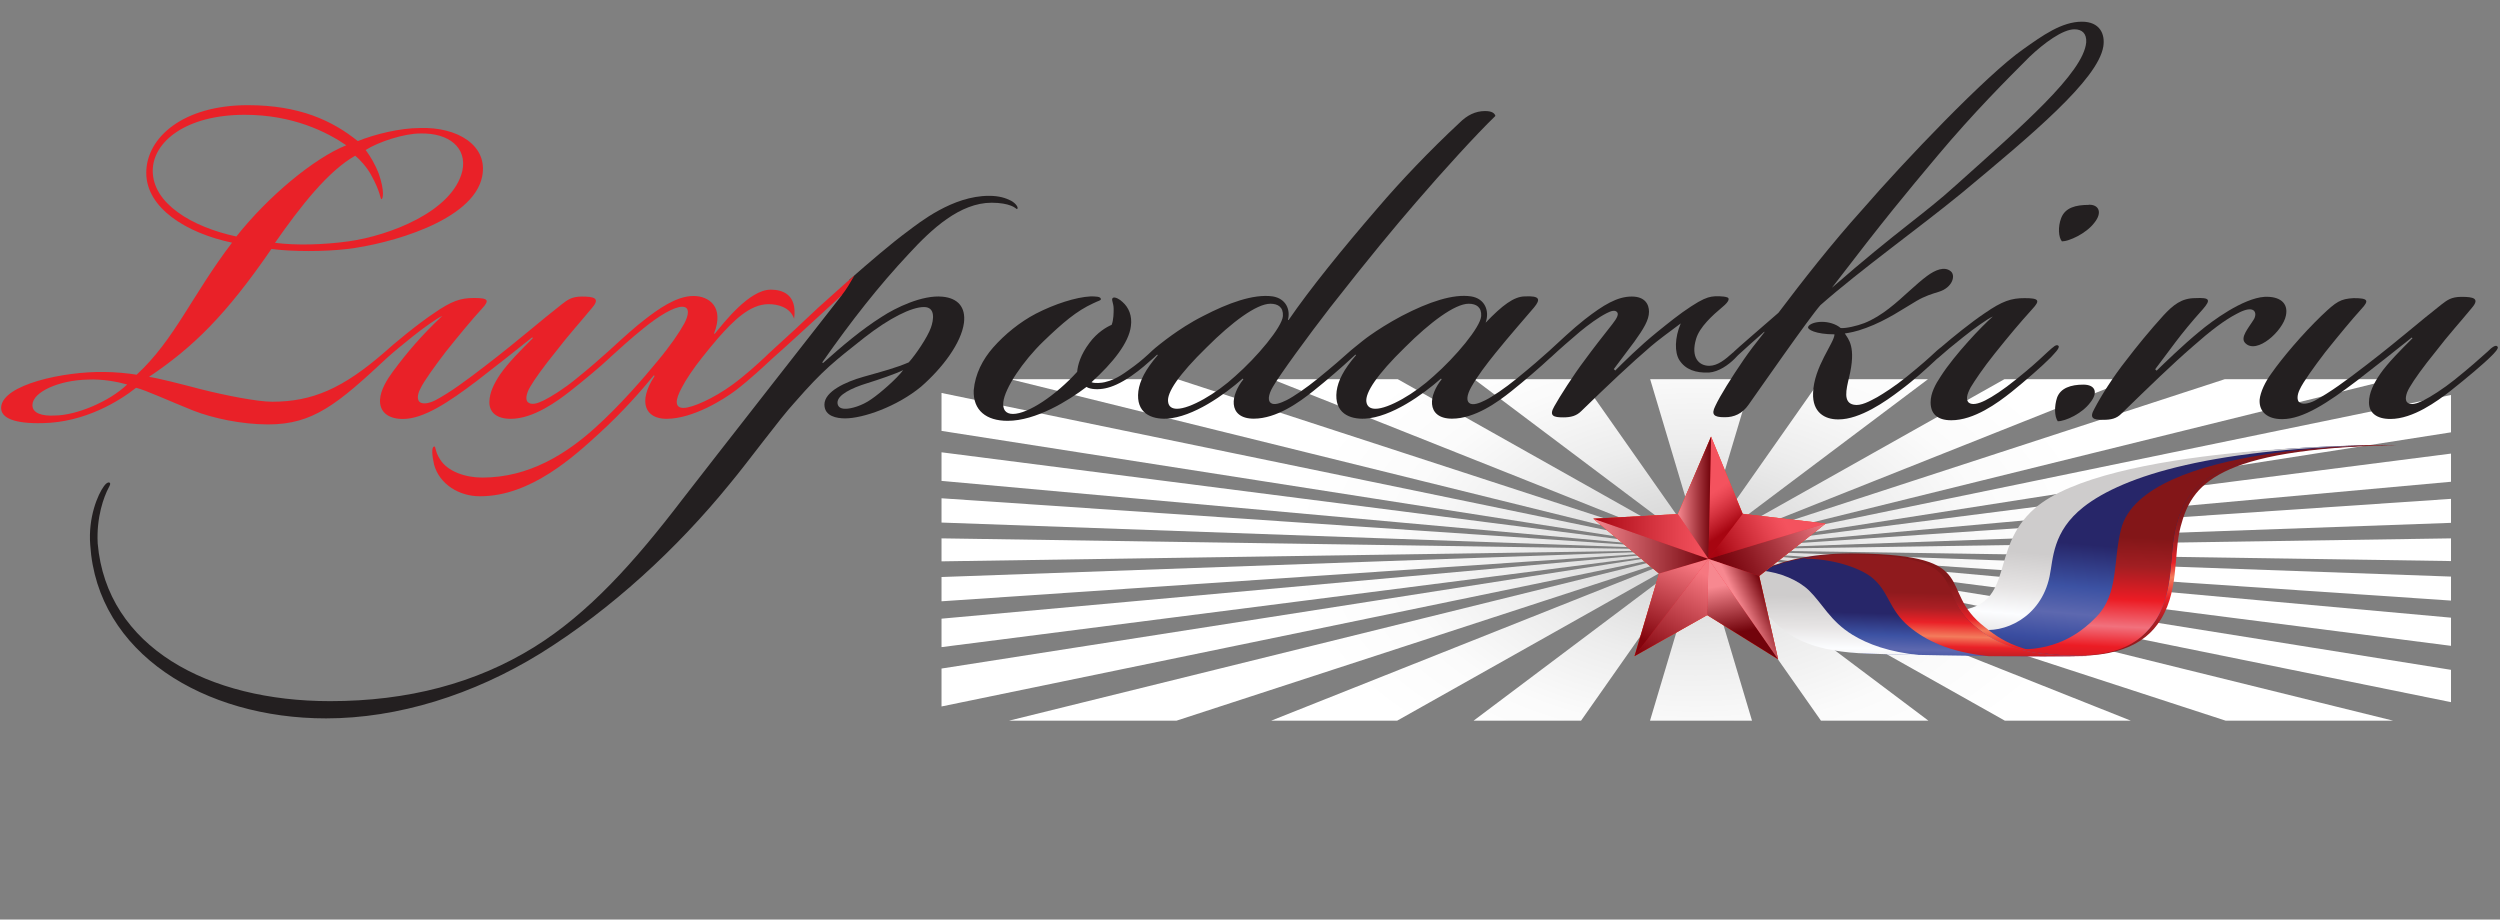
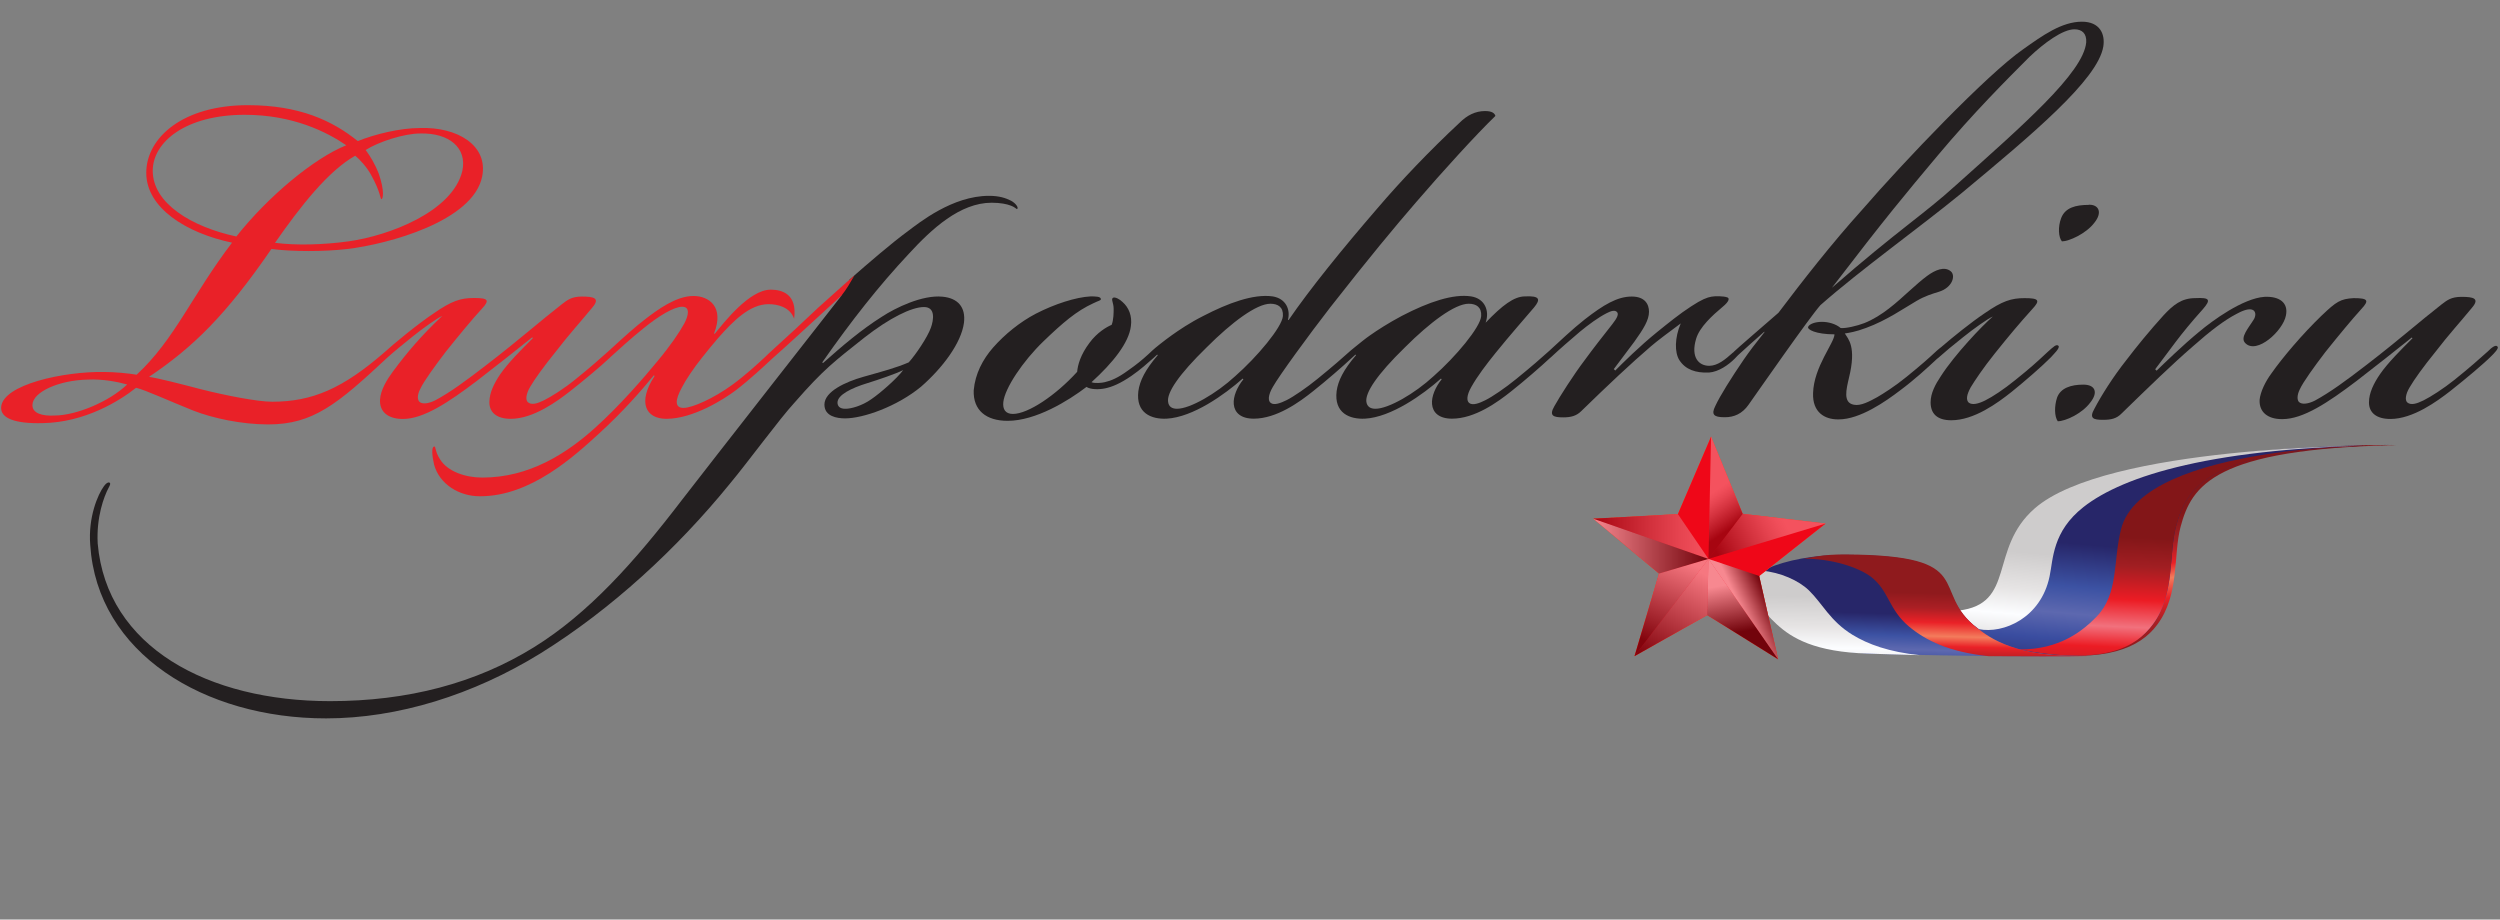
<svg xmlns="http://www.w3.org/2000/svg" version="1.1" id="Слой_1" x="0px" y="0px" viewBox="0 0 174 64" style="enable-background:new 0 0 174 64;" xml:space="preserve">
  <rect x="0" y="0" width="174" height="64" fill="#808080" stroke="none" />
  <style type="text/css">
	.st0{fill:url(#SVGID_1_);}
	.st1{fill:#231F20;}
	.st2{fill:#E92128;}
	.st3{fill-rule:evenodd;clip-rule:evenodd;fill:url(#SVGID_2_);}
	.st4{fill-rule:evenodd;clip-rule:evenodd;fill:url(#SVGID_3_);}
	.st5{fill-rule:evenodd;clip-rule:evenodd;fill:url(#SVGID_4_);}
	.st6{fill-rule:evenodd;clip-rule:evenodd;fill:url(#SVGID_5_);}
	.st7{fill-rule:evenodd;clip-rule:evenodd;fill:url(#SVGID_6_);}
	.st8{fill-rule:evenodd;clip-rule:evenodd;fill:url(#SVGID_7_);}
	.st9{fill-rule:evenodd;clip-rule:evenodd;fill:url(#SVGID_8_);}
	.st10{fill-rule:evenodd;clip-rule:evenodd;fill:url(#SVGID_9_);}
	.st11{fill:#F15A29;}
	.st12{fill:#EF0718;}
	.st13{opacity:0.5;fill:url(#XMLID_2_);}
	.st14{opacity:0.3;fill:url(#XMLID_3_);}
	.st15{opacity:0.52;fill:url(#XMLID_4_);}
	.st16{opacity:0.52;fill:url(#XMLID_7_);}
	.st17{opacity:0.45;fill:url(#XMLID_8_);}
	.st18{opacity:0.3;fill:url(#XMLID_9_);}
	.st19{opacity:0.52;fill:url(#XMLID_10_);}
	.st20{opacity:0.52;fill:url(#XMLID_11_);}
	.st21{opacity:0.3;fill:url(#XMLID_12_);}
	.st22{opacity:0.45;fill:url(#XMLID_13_);}
</style>
  <radialGradient id="SVGID_1_" cx="123.028" cy="41.759" r="35.612" gradientTransform="matrix(1.113 0 0 0.674 -18.929 10.121)" gradientUnits="userSpaceOnUse">
    <stop offset="0" style="stop-color:#CCCCCC" />
    <stop offset="0.093" style="stop-color:#D8D8D8" />
    <stop offset="0.312" style="stop-color:#EDEDED" />
    <stop offset="0.522" style="stop-color:#FBFBFB" />
    <stop offset="0.715" style="stop-color:#FFFFFF" />
  </radialGradient>
-   <path class="st0" d="M110.06,26.39l8.34,11.88l-15.8-11.88H110.06z M70.3,26.39l48.09,11.88L81.94,26.39H70.3z M114.85,26.39  l3.55,11.88l3.55-11.88H114.85z M154.85,26.39l-36.45,11.88l48.09-11.88H154.85z M139.51,26.39l-21.12,11.88l29.87-11.88H139.51z   M65.53,46.53v2.64l52.86-10.91L65.53,46.53z M126.73,26.39l-8.34,11.88l15.8-11.88H126.73z M65.53,41.85l52.86-3.58l-52.86,1.89  V41.85z M65.53,29.99l52.86,8.27L65.53,27.35V29.99z M65.53,39.07l52.86-0.8l-52.86-0.8V39.07z M65.53,45.04l52.86-6.77l-52.86,4.79  V45.04z M65.53,36.37l52.86,1.89l-52.86-3.58V36.37z M65.53,33.47l52.86,4.79l-52.86-6.78V33.47z M88.53,26.39l29.86,11.88  L97.28,26.39H88.53z M166.57,50.16l-48.18-11.9l36.52,11.9H166.57z M121.94,50.16l-3.55-11.9l-3.55,11.9H121.94z M148.31,50.16  l-29.92-11.9l21.15,11.9H148.31z M134.22,50.16l-15.83-11.9l8.35,11.9H134.22z M110.04,50.16l8.35-11.9l-15.83,11.9H110.04z   M81.88,50.16l36.51-11.9l-48.17,11.9H81.88z M170.59,27.49l-52.2,10.77l52.2-8.17V27.49z M97.24,50.16l21.15-11.9l-29.92,11.9  H97.24z M170.59,34.72l-52.2,3.54l52.2-1.87V34.72z M170.59,37.47l-52.2,0.79l52.2,0.79V37.47z M170.59,46.62l-52.2-8.36l52.2,10.61  V46.62z M170.59,31.57l-52.2,6.69l52.2-4.73V31.57z M170.59,40.13l-52.2-1.87l52.2,3.54V40.13z M170.59,42.99l-52.2-4.73l52.2,6.69  V42.99z" />
  <g>
    <path class="st1" d="M70.37,13.97c-0.38-0.19-0.82-0.34-1.54-0.34c-2.55,0-4.86,1.88-5.63,2.45c-1.17,0.86-2.76,2.23-4.08,3.39   c-0.05,0.13-0.12,0.24-0.23,0.33c-0.03,0.04-0.07,0.09-0.11,0.12c-0.04,0.14-0.1,0.26-0.2,0.36c-0.02,0.14-0.06,0.27-0.14,0.39   c0.01-0.01,0.03-0.03,0.04-0.04c0.05-0.04,0.09-0.08,0.14-0.12c0,0-9.38,11.98-11.16,14.29c-3.27,4.28-6.49,7.89-10.3,10.25   c-4.04,2.5-8.76,3.75-14.19,3.75c-8.47,0-15.54-3.75-16.17-10.97c-0.1-1.83,0.43-3.27,0.77-3.9c0.1-0.19,0.14-0.29,0.05-0.34   c-0.1-0.05-0.24,0.05-0.38,0.24c-0.43,0.58-1.11,2.17-0.96,4.09c0.48,7.55,7.94,12.08,16.41,12.08c5,0,10.25-1.64,14.92-4.52   c4.96-3.08,9.52-7.31,13.13-11.74c1.4-1.68,3.46-4.52,4.57-5.73c2.02-2.31,2.74-2.84,4.86-4.52c1.73-1.35,3.27-2.12,4.14-2.12   c0.82,0,0.67,0.91,0.48,1.44c-0.24,0.67-1.06,1.88-1.54,2.41c-0.87,0.38-1.83,0.63-3.17,1.01c-1.2,0.34-2.7,1.01-2.7,1.93   c0,0.82,0.87,0.96,1.44,0.96c1.25,0,3.61-0.82,5.29-2.21c1.49-1.3,2.79-3.03,2.98-4.43c0.14-1.11-0.43-1.73-1.49-1.83   c-1.4-0.14-3.27,0.77-4.23,1.4c-1.44,0.91-2.74,2.02-4.09,3.22l-0.05-0.05c2.02-2.89,3.95-5.34,6.02-7.55   c1.59-1.73,3.56-3.56,5.77-3.56c0.63,0,1.06,0.1,1.3,0.19c0.39,0.14,0.43,0.29,0.48,0.24C70.9,14.45,70.71,14.16,70.37,13.97    M60.65,27.78c-0.67,0.48-1.44,0.67-1.78,0.67h-0.05c-0.38,0-0.53-0.19-0.53-0.43c0-0.53,0.96-1.01,2.07-1.35   c0.77-0.24,1.93-0.63,2.5-0.91C62.44,26.34,61.23,27.39,60.65,27.78" />
    <path class="st1" d="M145,26.77c-0.87,0-1.59,0.24-1.83,0.91c-0.19,0.58-0.19,1.3,0.05,1.64c0.53,0,1.69-0.53,2.26-1.3   C146.06,27.3,145.82,26.77,145,26.77" />
    <path class="st1" d="M173.82,24.12c-0.1-0.15-0.39,0.05-0.67,0.34c-0.53,0.48-1.35,1.2-2.31,1.97c-0.77,0.62-1.68,1.2-2.17,1.44   c-0.48,0.24-0.87,0.34-1.11,0.15c-0.19-0.15-0.14-0.58,0.15-1.06c0.34-0.58,0.96-1.44,1.78-2.45c0.96-1.25,1.68-2.02,2.55-3.08   c0.58-0.67,0.1-0.77-0.72-0.77c-0.72,0-1.01,0.24-1.39,0.53c-1.54,1.2-2.89,2.41-5.2,4.19c-1.49,1.15-2.55,1.92-3.61,2.5   c-0.48,0.24-0.91,0.29-1.11,0.1c-0.14-0.14-0.14-0.48,0.05-0.87c0.24-0.53,1.01-1.59,1.78-2.6c0.96-1.2,1.88-2.31,2.5-2.99   c0.58-0.62,0.48-0.77-0.53-0.77c-0.91,0.05-1.2,0.24-2.21,1.2c-1.35,1.3-2.74,2.94-3.51,4.04c-0.43,0.58-0.77,1.3-0.82,1.83   c-0.05,0.87,0.58,1.35,1.54,1.35h0.05c1.44,0,3.17-1.15,5.15-2.65c1.25-0.96,2.89-2.26,3.85-3.03l0.05,0.05   c-0.82,0.82-1.73,1.73-2.26,2.5c-0.43,0.63-0.77,1.3-0.77,1.97c0,0.72,0.53,1.15,1.49,1.15c1.59,0,3.27-1.25,4.14-1.92   c1.15-0.91,2.36-1.92,2.93-2.5C173.58,24.6,173.96,24.22,173.82,24.12" />
    <path class="st1" d="M159.1,21.96c0.19-0.91-0.48-1.35-1.49-1.3c-1.49,0.1-3.61,1.64-4.57,2.45c-1.06,0.87-2.41,2.17-2.94,2.69   l-0.1-0.1c0.39-0.53,1.01-1.35,1.44-1.92c0.48-0.63,1.06-1.35,1.88-2.26c0.58-0.67,0.48-0.82-0.53-0.77c-0.96,0-1.54,0.48-2.21,1.2   c-0.96,1.06-1.83,2.12-2.6,3.13c-0.91,1.15-1.73,2.45-2.21,3.37c-0.39,0.68-0.05,0.77,0.58,0.77h0.05c0.53,0,0.92-0.09,1.25-0.43   c1.88-1.83,3.56-3.46,4.96-4.67c1.25-1.11,2.21-1.83,3.03-2.26c0.34-0.19,0.87-0.43,1.15-0.29c0.19,0.09,0.24,0.34,0.1,0.62   c-0.38,0.63-1.01,1.3-0.62,1.69C157.07,24.7,158.9,23.02,159.1,21.96" />
    <path class="st1" d="M143.27,24.07c-0.14-0.14-0.34,0.05-0.77,0.44c-0.77,0.72-1.2,1.11-2.21,1.92c-0.82,0.67-1.63,1.2-2.12,1.44   c-0.48,0.24-0.91,0.34-1.15,0.15c-0.19-0.19-0.15-0.53,0.14-1.06c0.29-0.48,0.87-1.35,1.68-2.36c0.96-1.2,1.73-2.12,2.6-3.08   c0.58-0.62,0.48-0.77-0.53-0.77c-0.91,0-1.54,0.19-2.79,1.06c-0.94,0.63-2.25,1.69-2.99,2.33c-0.11,0.08-0.22,0.18-0.33,0.27   c-0.62,0.58-1.11,1.01-2.12,1.83c-0.77,0.63-1.59,1.15-2.02,1.4c-0.53,0.29-1.15,0.63-1.63,0.53c-0.77-0.14-0.53-1.06-0.34-1.88   c0.53-2.16-0.05-2.69-0.29-3.08c0.29-0.05,0.72-0.1,1.49-0.39c1.44-0.53,2.6-1.35,3.51-1.88c0.58-0.34,1.06-0.48,1.54-0.63   c0.96-0.29,1.2-1.15,0.82-1.44c-0.43-0.34-1.06-0.09-1.64,0.34c-0.33,0.24-0.82,0.67-1.25,1.06C132.06,21,131,22,129.75,22.49   c-0.48,0.19-1.3,0.38-1.64,0.34c-0.34-0.29-0.86-0.43-1.3-0.43c-0.48,0-0.87,0.15-0.96,0.34c-0.1,0.19,0.53,0.53,1.83,0.53   c0,0.58-1.44,2.26-1.49,4.09c-0.05,1.35,0.82,1.83,1.73,1.83h0.05c1.49,0,3.27-1.25,4.28-2.02c1.01-0.75,1.93-1.6,2.56-2.19   c0.03-0.03,0.06-0.04,0.09-0.07c0.48-0.43,1.01-0.87,1.73-1.44c0.72-0.58,1.73-1.3,2.07-1.44c-0.77,0.67-2.65,2.65-3.61,4.14   c-0.39,0.58-0.72,1.2-0.72,1.83c0,0.77,0.43,1.25,1.44,1.25c1.59,0,3.22-1.2,4.19-1.97c0.96-0.77,2.17-1.83,2.74-2.41   C142.88,24.7,143.41,24.22,143.27,24.07" />
    <path class="st1" d="M145.38,14.26c-0.91,0-1.64,0.19-1.92,0.91c-0.24,0.62-0.19,1.35,0.05,1.63c0.48,0,1.68-0.53,2.26-1.3   c0.58-0.72,0.29-1.25-0.34-1.25H145.38z" />
    <path class="st1" d="M136.53,13.44c4.86-4.04,9.48-7.89,9.86-10.2c0.14-0.87-0.24-1.73-1.49-1.73c-1.4,0-2.74,0.96-4.09,1.92   c-2.5,1.73-8.37,7.89-11.16,11.12c-2.21,2.45-4.23,5.05-5.87,7.22c-1.06,0.92-2.89,2.5-3.08,2.69c-0.03,0.03-0.05,0.06-0.08,0.08   c-0.01,0-0.01,0.01-0.02,0.01c-0.53,0.48-1.06,0.91-1.64,0.91c-0.72,0-1.3-0.58-0.91-1.88c0.24-0.82,1.15-1.64,1.83-2.21   c0.53-0.43,0.48-0.63,0.34-0.67c-0.24-0.1-0.87-0.1-1.11-0.05c-0.29,0.05-0.67,0.19-1.4,0.67c-0.82,0.53-1.59,1.16-2.36,1.78   c-1.25,1.01-2.41,2.17-2.93,2.69l-0.1-0.1c0.39-0.53,1.06-1.4,1.44-1.92c0.62-0.87,1.01-1.49,1.01-2.07c0-0.53-0.29-1.06-1.2-1.06   c-1.01,0-1.97,0.58-3.27,1.59c-0.83,0.65-1.83,1.6-2.42,2.14c-0.01,0.01-0.02,0.02-0.03,0.03c-0.53,0.48-1.3,1.15-2.31,1.97   c-0.77,0.63-1.68,1.25-2.17,1.49c-0.38,0.19-0.87,0.39-1.11,0.19c-0.19-0.14-0.19-0.53,0.14-1.11c0.43-0.77,1.06-1.59,1.68-2.36   c1.01-1.25,2.07-2.45,2.69-3.18c0.48-0.58,0.39-0.82-0.63-0.77c-0.77,0-1.59,0.63-2.74,1.83c0.29-0.82-0.05-1.68-1.01-1.83   c-1.25-0.19-2.94,0.38-4.81,1.35c-0.91,0.48-1.73,1.01-2.21,1.35c-0.31,0.21-0.75,0.57-1.07,0.83c-0.09,0.07-0.18,0.15-0.28,0.23   c-0.53,0.48-1.3,1.15-2.31,1.97c-0.77,0.63-1.68,1.25-2.16,1.49c-0.39,0.19-0.87,0.39-1.11,0.19c-0.19-0.14-0.19-0.53,0.15-1.11   c0.43-0.77,2.5-3.61,3.99-5.53c2.79-3.56,4.43-5.53,6.01-7.36c1.78-2.07,4.19-4.72,5.49-5.97c-0.05-0.19-0.24-0.34-0.72-0.34   c-0.67,0-1.25,0.29-1.78,0.82c-2.07,1.93-4.04,3.99-5.73,5.97c-2.45,2.84-4.67,5.58-6.16,7.75h-0.05c0.19-0.72-0.14-1.49-1.06-1.64   c-1.35-0.19-3.13,0.48-4.81,1.35c-0.96,0.48-1.73,1.01-2.21,1.35c-0.48,0.34-1.2,0.91-1.35,1.06c-0.11,0.1-0.21,0.19-0.3,0.28   c-0.45,0.41-0.83,0.72-1.39,1.11c-0.72,0.53-1.2,0.72-1.63,0.82c-0.19,0.05-0.72,0.1-0.92,0c1.49-1.35,2.6-2.74,2.74-3.9   c0.1-0.72-0.15-1.3-0.58-1.68c-0.19-0.19-0.53-0.38-0.67-0.29c-0.15,0.1,0.05,0.34,0.05,0.77c0,0.24,0,0.77-0.14,1.11   c-0.34,0.14-1.01,0.53-1.54,1.25c-0.62,0.82-0.82,1.54-0.86,2.02c-1.49,1.64-3.42,2.93-4.47,2.93c-0.53,0-0.72-0.33-0.67-0.82   c0.1-0.96,1.35-2.84,2.79-4.23c1.35-1.3,2.31-2.12,3.47-2.65c0.38-0.19,0.53-0.19,0.53-0.29c0-0.19-0.38-0.19-0.72-0.19   c-1.01,0.05-2.5,0.53-3.8,1.2c-1.11,0.58-2.17,1.44-2.98,2.36c-0.72,0.82-1.25,1.83-1.35,2.98c-0.05,1.39,0.87,2.12,2.36,2.12   c1.97,0,4.23-1.4,5.49-2.36c0.29,0.19,0.87,0.19,1.3,0.1c0.48-0.1,1.06-0.34,1.83-0.87c0.62-0.43,1.11-0.87,1.54-1.25   c0.09-0.08,0.17-0.16,0.25-0.23l0.04,0.04c-0.87,1.01-1.25,1.78-1.35,2.5c-0.19,1.54,0.91,1.97,1.97,1.92   c1.83-0.1,4.04-1.68,5.29-2.79l0.05,0.05c-0.43,0.53-0.72,1.2-0.67,1.73c0.05,0.58,0.48,1.01,1.39,1.01c1.59,0,3.18-1.15,4.14-1.92   c0.91-0.72,2.07-1.73,2.69-2.31c0.1-0.09,0.17-0.16,0.25-0.23l0.04,0.04c-0.87,1.01-1.25,1.78-1.35,2.5   c-0.19,1.54,0.91,1.97,1.97,1.92c1.83-0.1,4.04-1.68,5.29-2.79l0.05,0.05c-0.43,0.53-0.72,1.2-0.67,1.73   c0.05,0.58,0.48,1.01,1.39,1.01c1.59,0,3.18-1.15,4.14-1.92c0.91-0.72,2.07-1.73,2.69-2.31c0.01-0.01,0.02-0.02,0.04-0.03   c0.66-0.62,1.42-1.27,2.03-1.79c0.58-0.48,1.3-1.01,1.88-1.3c0.29-0.15,0.58-0.24,0.72-0.05c0.1,0.14,0,0.39-0.34,0.82   c-0.53,0.67-1.4,1.78-1.92,2.5c-0.77,1.01-1.78,2.6-2.12,3.22c-0.39,0.67-0.05,0.77,0.62,0.77c0.53,0,0.92-0.1,1.25-0.43   c1.88-1.83,3.46-3.32,4.86-4.52c0.39-0.34,1.35-1.06,2.07-1.59c-0.43,1.01-0.43,2.02-0.1,2.55c0.43,0.67,1.15,0.91,2.07,0.87   c0.67-0.05,1.35-0.53,1.78-0.96c0.08-0.08,0.15-0.15,0.21-0.22c0.01-0.01,0.02-0.01,0.03-0.03c0.53-0.48,1.11-1.01,1.83-1.64v0.05   c-0.58,0.72-1.06,1.35-1.45,1.92c-0.82,1.2-1.64,2.5-1.97,3.22c-0.29,0.58-0.1,0.77,0.63,0.77h0.05c0.63,0,1.2-0.24,1.64-0.87   c0.68-0.96,4.19-6.01,5-6.93C129.55,18.73,133.59,15.85,136.53,13.44 M134.85,10.84c2.5-2.98,4.81-5.29,6.4-6.88   c1.01-0.96,2.31-1.92,3.13-1.92c0.53,0,0.86,0.29,0.82,0.91c-0.19,2.12-4.47,5.82-9.09,9.96c-2.16,1.97-4.04,3.13-8.61,7.12   C131.29,15.08,132.63,13.49,134.85,10.84 M85.96,26.19c-1.3,1.2-3.13,2.26-4.04,2.26c-0.34,0-0.58-0.14-0.62-0.48   c-0.1-0.63,0.72-1.88,2.69-3.8c1.73-1.73,3.46-3.03,4.43-3.03c0.53,0,0.91,0.24,0.87,0.86C89.23,22.77,87.5,24.84,85.96,26.19    M99.77,26.19c-1.3,1.2-3.13,2.26-4.04,2.26c-0.34,0-0.58-0.14-0.63-0.48c-0.09-0.63,0.72-1.88,2.69-3.8   c1.73-1.73,3.47-3.03,4.43-3.03c0.53,0,0.91,0.24,0.87,0.86C103.04,22.77,101.31,24.84,99.77,26.19" />
    <path class="st2" d="M58.57,20.57C58.58,20.57,58.58,20.56,58.57,20.57c0.36-0.45,0.62-0.92,0.9-1.4   c-0.14,0.12-0.28,0.24-0.41,0.36c-0.04,0.03-0.07,0.06-0.11,0.09c-0.89,0.79-1.64,1.47-2,1.79c-0.91,0.87-2.21,2.07-3.27,3.03   c-0.15,0.13-0.28,0.26-0.39,0.37c-0.59,0.55-1.45,1.34-2.35,1.99c-1.25,0.91-2.74,1.59-3.37,1.59c-0.58,0-0.63-0.48-0.1-1.44   c0.24-0.48,0.82-1.35,1.4-2.07c0.29-0.38,0.82-1.01,1.11-1.35c1.06-1.2,2.21-2.36,3.51-2.36c0.62,0,1.49,0.19,1.78,1.01   c0.24-1.73-0.86-2.02-1.63-2.02c-1.49,0-3.27,2.31-3.9,3.08L49.7,23.2c0.72-1.83-0.34-2.6-1.44-2.6c-1.2,0-2.5,0.96-3.32,1.59   c-0.67,0.5-1.63,1.37-2.38,2.06c-0.07,0.06-0.15,0.13-0.22,0.2c-0.53,0.48-1.35,1.2-2.31,1.97c-0.77,0.63-1.68,1.2-2.17,1.44   c-0.48,0.24-0.87,0.34-1.11,0.14c-0.19-0.14-0.14-0.58,0.14-1.06c0.34-0.58,0.96-1.44,1.78-2.45c0.96-1.25,1.68-2.02,2.55-3.08   c0.58-0.67,0.1-0.77-0.72-0.77c-0.72,0-1.01,0.24-1.39,0.53c-1.54,1.2-2.89,2.41-5.2,4.19c-1.49,1.15-2.55,1.93-3.61,2.5   c-0.48,0.24-0.92,0.29-1.11,0.1c-0.15-0.14-0.15-0.48,0.05-0.87c0.24-0.53,1.01-1.59,1.78-2.6c0.96-1.2,1.88-2.31,2.5-2.98   c0.58-0.62,0.48-0.77-0.53-0.77c-0.91,0-1.54,0.19-2.79,1.06c-1.16,0.77-2.89,2.21-3.42,2.7c-2.93,2.55-5.05,3.46-7.84,3.46   c-1.01,0-3.22-0.43-4.96-0.87c-1.44-0.38-2.98-0.77-3.61-0.86c3.08-2.07,5.34-4.28,8.52-8.9c1.49,0.19,3.66,0.19,5.29,0   c2.84-0.34,8.76-1.93,9.38-5.05c0.43-2.16-1.73-3.46-4.33-3.37c-1.4,0-3.13,0.43-4.33,0.91c-1.78-1.44-4.09-2.5-7.65-2.5   c-4.52,0-7.07,2.26-7.07,4.71c0,2.45,2.79,4.19,5.97,4.86c-2.79,3.66-3.99,6.74-6.64,9.19c-0.58-0.1-1.54-0.19-2.26-0.19   c-2.79-0.05-7.07,0.87-7.17,2.45c-0.05,0.77,0.96,1.16,2.89,1.11c2.94-0.05,5.34-1.54,6.5-2.46c0.63,0.14,2.4,0.96,3.99,1.59   c1.35,0.53,3.37,0.96,5.2,0.96c3.13,0,4.81-1.39,8.32-4.67c0.48-0.43,1.01-0.86,1.73-1.44c0.72-0.58,1.73-1.3,2.07-1.44   c-1.49,1.4-2.45,2.55-3.42,3.85c-0.43,0.58-0.87,1.3-0.91,1.97c-0.05,0.87,0.58,1.35,1.59,1.35c1.44,0,3.17-1.15,5.15-2.65   c1.25-0.96,2.89-2.26,3.85-3.03l0.05,0.05c-0.82,0.82-1.73,1.73-2.26,2.5c-0.43,0.63-0.77,1.3-0.77,1.97   c0,0.72,0.53,1.15,1.49,1.15c1.59,0,3.27-1.25,4.14-1.93c1.03-0.81,2.1-1.71,2.73-2.3c0.02-0.02,0.04-0.04,0.06-0.06   c0.63-0.58,1.49-1.35,2.26-1.97c1.11-0.91,2.17-1.54,2.74-1.54c0.58,0,0.43,0.63,0.15,1.16c-0.34,0.62-0.96,1.54-1.88,2.64   c-0.87,1.06-2.6,3.08-4.38,4.67c-1.93,1.73-4.52,3.42-7.8,3.42c-1.2,0-2.41-0.43-2.93-1.25c-0.39-0.58-0.29-0.96-0.43-0.91   c-0.19,0.05-0.14,0.62,0,1.25c0.38,1.4,1.78,2.21,3.17,2.21h0.05c3.51,0,6.54-2.79,8.28-4.38c1.68-1.54,2.89-2.93,3.8-4.04   l0.05,0.05c-1.2,1.83-0.63,2.98,0.82,2.98c1.88,0,4.04-1.39,4.81-1.97c1.01-0.77,1.97-1.68,2.6-2.26c0,0,0,0,0,0   c0.76-0.66,2.57-2.33,4.72-4.3C58.53,20.61,58.55,20.59,58.57,20.57 M25.83,12.18c0.67,1.2,0.63,1.68,0.72,1.68   c0.1,0,0.24-0.53-0.19-1.78c-0.24-0.62-0.58-1.2-0.91-1.64c0.91-0.58,2.69-1.15,3.8-1.15c2.02-0.05,3.27,1.01,2.93,2.6   c-0.67,2.84-5.1,4.52-7.94,4.91c-1.73,0.24-3.66,0.29-5.1,0.1c1.78-2.55,3.7-5,5.58-6.06C25.02,11.07,25.55,11.65,25.83,12.18    M10.63,11.89c0-2.02,2.31-3.9,6.4-3.9c3.37,0,5.72,1.2,7.07,2.12c-2.26,0.91-5.44,3.56-7.65,6.35   C13.33,15.79,10.63,14.15,10.63,11.89 M3.8,28.92c-0.82,0.05-1.59-0.14-1.54-0.77c0.05-0.87,1.83-1.69,3.85-1.73   c1.01-0.05,2.02,0.14,2.74,0.34C7.6,27.96,5.29,28.92,3.8,28.92" />
  </g>
  <g>
    <linearGradient id="SVGID_2_" gradientUnits="userSpaceOnUse" x1="4057.096" y1="45.183" x2="4064.703" y2="51.661" gradientTransform="matrix(-0.018 0.67 2.243 0.059 117.105 -2683.928)">
      <stop offset="0.021" style="stop-color:#821719" />
      <stop offset="0.226" style="stop-color:#A01F23" />
      <stop offset="0.403" style="stop-color:#EA2127" />
      <stop offset="0.516" style="stop-color:#F37C5C" />
      <stop offset="0.672" style="stop-color:#EA2127" />
      <stop offset="0.833" style="stop-color:#AB1F24" />
      <stop offset="1" style="stop-color:#8F1A1D" />
    </linearGradient>
    <path class="st3" d="M139.19,44.72L139.19,44.72l-0.05-0.02l-0.01-0.01l-0.04-0.02l-0.02-0.01l-0.04-0.02L139,44.64l-0.01,0   c-1.23-0.55-0.99-0.9-1.91-1.84c4.5-1.49,2.14-5.45,5.87-7.78c6.17-3.86,22.42-4.05,22.42-4.05c0.43,0.03,0.96-0.02,1.4,0.01   c-12.67,0.26-14.23,2.81-15,5.68c-0.52,1.94-0.05,4.7-1.62,6.81c-1.21,1.64-3.6,2.66-8.5,1.94   C140.77,45.28,139.95,45.04,139.19,44.72z" />
    <linearGradient id="SVGID_3_" gradientUnits="userSpaceOnUse" x1="4056.202" y1="47.906" x2="4074.87" y2="44.259" gradientTransform="matrix(-0.018 0.67 2.243 0.059 117.105 -2683.928)">
      <stop offset="0.145" style="stop-color:#272669" />
      <stop offset="0.376" style="stop-color:#3C52A3" />
      <stop offset="0.521" style="stop-color:#5D68AF" />
      <stop offset="0.661" style="stop-color:#3A4DA0" />
      <stop offset="0.898" style="stop-color:#272669" />
    </linearGradient>
    <path class="st4" d="M138.86,44.71L138.86,44.71l-0.06-0.02l-0.01-0.01l-0.04-0.02l-0.02-0.01l-0.04-0.02l-0.01-0.01l-0.01,0   c-1.23-0.55-1.32-0.96-2.24-1.91c4.3-0.8,2.47-5.39,6.2-7.72c6.17-3.86,21.57-3.98,21.57-3.98c0.42,0.03,1.87-0.06,2.25-0.05   c-12.67,0.26-14.23,2.81-15,5.68c-0.52,1.94-0.05,4.7-1.62,6.81c-1.21,1.64-3.6,2.66-8.5,1.94   C140.44,45.27,139.62,45.03,138.86,44.71z" />
    <linearGradient id="SVGID_4_" gradientUnits="userSpaceOnUse" x1="4057.264" y1="48.51" x2="4073.159" y2="47.495" gradientTransform="matrix(-0.018 0.67 2.243 0.059 117.105 -2683.928)">
      <stop offset="0.027" style="stop-color:#831618" />
      <stop offset="0.215" style="stop-color:#A11E22" />
      <stop offset="0.435" style="stop-color:#EC1C24" />
      <stop offset="0.613" style="stop-color:#F1717D" />
      <stop offset="0.747" style="stop-color:#EC1C24" />
      <stop offset="0.984" style="stop-color:#AC1F23" />
    </linearGradient>
    <path class="st5" d="M166.45,30.97c-12.67,0.26-14.23,2.81-15,5.68c-0.52,1.94-0.05,4.7-1.62,6.81c-1.16,1.57-3.31,2.88-9.3,1.74   c2.89,0.03,4.5-1.37,5.38-2.27c1.57-1.6,1.15-3.92,1.72-6.12C149.18,30.84,166.29,30.96,166.45,30.97z" />
    <linearGradient id="SVGID_5_" gradientUnits="userSpaceOnUse" x1="4058.277" y1="47.454" x2="4074.849" y2="44.098" gradientTransform="matrix(-0.018 0.67 2.243 0.059 117.105 -2683.928)">
      <stop offset="0.118" style="stop-color:#CECCCC" />
      <stop offset="0.339" style="stop-color:#E6E4E4" />
      <stop offset="0.493" style="stop-color:#FCFDFF" />
      <stop offset="0.681" style="stop-color:#DEDCDC" />
      <stop offset="0.997" style="stop-color:#A09E9E" />
    </linearGradient>
    <path class="st6" d="M137.73,43.79c-0.65-0.47-0.78-0.62-1.44-1.29c4.05-0.46,2.1-4.29,5.32-7.11c4.99-4.37,23.43-4.38,23.43-4.38   c0.25,0.01,1.22-0.05,1.47-0.03c-12.46,0.12-18.74,2.14-21.5,4.31c-2.17,1.71-2.1,3.61-2.36,4.83   C142.05,43.01,139.43,44.13,137.73,43.79z" />
    <linearGradient id="SVGID_6_" gradientUnits="userSpaceOnUse" x1="4062.384" y1="39.375" x2="4072.636" y2="39.375" gradientTransform="matrix(-0.018 0.67 2.243 0.059 117.105 -2683.928)">
      <stop offset="0.021" style="stop-color:#821719" />
      <stop offset="0.226" style="stop-color:#A01F23" />
      <stop offset="0.403" style="stop-color:#EA2127" />
      <stop offset="0.516" style="stop-color:#F37C5C" />
      <stop offset="0.672" style="stop-color:#EA2127" />
      <stop offset="0.833" style="stop-color:#AB1F24" />
      <stop offset="1" style="stop-color:#8F1A1D" />
    </linearGradient>
-     <path class="st7" d="M130.52,45.39c-6.09-0.33-6.35-3.39-9.68-4.27c0.47-0.77,2.69-2.68,8.42-2.6c8.86,0.13,5.45,2.48,8.89,5.13   c0.86,0.66,2.55,2.23,7.73,1.97C143.24,45.78,132.61,45.48,130.52,45.39z" />
    <linearGradient id="SVGID_7_" gradientUnits="userSpaceOnUse" x1="4064.773" y1="39.375" x2="4074.488" y2="39.249" gradientTransform="matrix(-0.018 0.67 2.243 0.059 117.105 -2683.928)">
      <stop offset="0.145" style="stop-color:#272669" />
      <stop offset="0.376" style="stop-color:#3C52A3" />
      <stop offset="0.521" style="stop-color:#5D68AF" />
      <stop offset="0.661" style="stop-color:#3A4DA0" />
      <stop offset="0.898" style="stop-color:#272669" />
    </linearGradient>
    <path class="st8" d="M130.02,45.49c-6.09-0.33-6.04-3.48-9.18-4.37c0.47-0.77,2.73-2.57,7.92-2.5c8.86,0.11,5.45,2.48,8.88,5.13   c0.86,0.66,2.78,2.13,7.95,1.87C142.97,45.78,132.11,45.58,130.02,45.49z" />
    <linearGradient id="SVGID_8_" gradientUnits="userSpaceOnUse" x1="-3347.36" y1="40.259" x2="-3337.278" y2="40.259" gradientTransform="matrix(0.016 -0.611 2.243 0.059 99.019 -2000.132)">
      <stop offset="0.021" style="stop-color:#821719" />
      <stop offset="0.226" style="stop-color:#A01F23" />
      <stop offset="0.403" style="stop-color:#EA2127" />
      <stop offset="0.516" style="stop-color:#F37C5C" />
      <stop offset="0.672" style="stop-color:#EA2127" />
      <stop offset="0.833" style="stop-color:#AB1F24" />
      <stop offset="1" style="stop-color:#8F1A1D" />
    </linearGradient>
    <path class="st9" d="M125.52,38.89c0.37-0.05,1.27-0.32,2.95-0.3c9.4,0.05,5.74,2.51,9.18,5.15c0.83,0.64,2.67,2.05,7.54,1.89   l0.04,0.03c-0.89,0.04-5.21,0.02-6.83,0.01c-2.76-0.29-4.38-1.1-5.54-2.07c-1.42-1.19-1.38-2.47-2.62-3.44   C129.34,39.47,127.42,38.86,125.52,38.89z" />
    <linearGradient id="SVGID_9_" gradientUnits="userSpaceOnUse" x1="4062.894" y1="36.269" x2="4077.215" y2="36.972" gradientTransform="matrix(-0.018 0.67 2.243 0.059 117.105 -2683.928)">
      <stop offset="0.118" style="stop-color:#CECCCC" />
      <stop offset="0.339" style="stop-color:#E6E4E4" />
      <stop offset="0.493" style="stop-color:#FCFDFF" />
      <stop offset="0.681" style="stop-color:#DEDCDC" />
      <stop offset="0.997" style="stop-color:#A09E9E" />
    </linearGradient>
    <path class="st10" d="M130.02,45.49c-7.39-0.21-6.44-3.87-9.33-4.04c0.06-0.37,0.82-1.25,1.93-1.73c1.3,0.11,2.58,0.69,3.28,1.37   c0.95,0.92,1.47,2.13,3.03,3.09c1.08,0.66,2.54,1.2,4.7,1.42C132.32,45.57,130.53,45.51,130.02,45.49z" />
  </g>
  <g>
    <polygon id="XMLID_326_" class="st11" points="123.76,45.89 118.82,42.81 113.76,45.67 115.47,39.92 110.89,36.1 116.78,35.78    119.09,30.39 121.29,35.76 127.06,36.44 122.44,40.09  " />
    <polygon id="XMLID_324_" class="st12" points="123.76,45.89 118.82,42.81 113.76,45.67 115.47,39.92 110.89,36.1 116.78,35.78    119.09,30.39 121.29,35.76 127.06,36.44 122.44,40.09  " />
    <linearGradient id="XMLID_2_" gradientUnits="userSpaceOnUse" x1="127.179" y1="35.94" x2="120.051" y2="39.833">
      <stop offset="0" style="stop-color:#FFFFFF" />
      <stop offset="0.275" style="stop-color:#ABABAB" />
      <stop offset="0.536" style="stop-color:#626262" />
      <stop offset="0.751" style="stop-color:#2D2D2D" />
      <stop offset="0.912" style="stop-color:#0C0C0C" />
      <stop offset="1" style="stop-color:#000000" />
    </linearGradient>
-     <polygon id="XMLID_323_" class="st13" points="118.91,38.9 122.44,40.09 127.06,36.44 118.91,38.9  " />
    <linearGradient id="XMLID_3_" gradientUnits="userSpaceOnUse" x1="124.065" y1="36.161" x2="119.569" y2="38.574">
      <stop offset="0" style="stop-color:#FFFFFF" />
      <stop offset="0.09" style="stop-color:#F2F2F2" />
      <stop offset="0.256" style="stop-color:#D0D0D0" />
      <stop offset="0.479" style="stop-color:#989898" />
      <stop offset="0.749" style="stop-color:#4C4C4C" />
      <stop offset="1" style="stop-color:#000000" />
    </linearGradient>
    <polygon id="XMLID_322_" class="st14" points="127.06,36.44 121.29,35.76 118.91,38.9  " />
    <linearGradient id="XMLID_4_" gradientUnits="userSpaceOnUse" x1="110.887" y1="38.011" x2="118.911" y2="38.011">
      <stop offset="0" style="stop-color:#FFFFFF" />
      <stop offset="1" style="stop-color:#000000" />
    </linearGradient>
    <polygon id="XMLID_321_" class="st15" points="118.91,38.9 110.89,36.1 115.47,39.92 118.91,38.9  " />
    <linearGradient id="XMLID_7_" gradientUnits="userSpaceOnUse" x1="120.619" y1="40.631" x2="121.222" y2="43.975">
      <stop offset="0" style="stop-color:#FFFFFF" />
      <stop offset="1" style="stop-color:#000000" />
    </linearGradient>
    <polygon id="XMLID_320_" class="st16" points="118.91,38.9 118.82,42.81 123.76,45.89 118.91,38.9  " />
    <linearGradient id="XMLID_8_" gradientUnits="userSpaceOnUse" x1="118.678" y1="40.032" x2="115.225" y2="46.117">
      <stop offset="0" style="stop-color:#FFFFFF" />
      <stop offset="1" style="stop-color:#000000" />
    </linearGradient>
    <polygon id="XMLID_319_" class="st17" points="113.76,45.67 118.82,42.81 118.91,38.9  " />
    <linearGradient id="XMLID_9_" gradientUnits="userSpaceOnUse" x1="120.449" y1="36.764" x2="118.914" y2="34.516">
      <stop offset="0" style="stop-color:#000000" />
      <stop offset="0.251" style="stop-color:#4C4C4C" />
      <stop offset="0.521" style="stop-color:#989898" />
      <stop offset="0.745" style="stop-color:#D0D0D0" />
      <stop offset="0.91" style="stop-color:#F2F2F2" />
      <stop offset="1" style="stop-color:#FFFFFF" />
    </linearGradient>
    <polygon id="XMLID_318_" class="st18" points="118.91,38.9 118.91,38.9 121.29,35.76 119.09,30.39 118.91,38.9  " />
    <linearGradient id="XMLID_10_" gradientUnits="userSpaceOnUse" x1="121.212" y1="42.451" x2="123.113" y2="41.57">
      <stop offset="0" style="stop-color:#FFFFFF" />
      <stop offset="1" style="stop-color:#000000" />
    </linearGradient>
    <polygon id="XMLID_317_" class="st19" points="118.91,38.9 118.91,38.9 123.76,45.89 122.44,40.09  " />
    <linearGradient id="XMLID_11_" gradientUnits="userSpaceOnUse" x1="116.778" y1="34.646" x2="119.094" y2="34.646">
      <stop offset="0" style="stop-color:#FFFFFF" />
      <stop offset="1" style="stop-color:#000000" />
    </linearGradient>
-     <polygon id="XMLID_316_" class="st20" points="118.91,38.9 119.09,30.39 116.78,35.78 118.91,38.9  " />
    <linearGradient id="XMLID_12_" gradientUnits="userSpaceOnUse" x1="110.887" y1="37.341" x2="118.911" y2="37.341">
      <stop offset="0" style="stop-color:#000000" />
      <stop offset="0.251" style="stop-color:#4C4C4C" />
      <stop offset="0.521" style="stop-color:#989898" />
      <stop offset="0.745" style="stop-color:#D0D0D0" />
      <stop offset="0.91" style="stop-color:#F2F2F2" />
      <stop offset="1" style="stop-color:#FFFFFF" />
    </linearGradient>
    <polygon id="XMLID_315_" class="st21" points="116.78,35.78 110.89,36.1 118.91,38.9  " />
    <linearGradient id="XMLID_13_" gradientUnits="userSpaceOnUse" x1="117.311" y1="39.127" x2="114.899" y2="44.773">
      <stop offset="0" style="stop-color:#FFFFFF" />
      <stop offset="1" style="stop-color:#000000" />
    </linearGradient>
    <polygon id="XMLID_314_" class="st22" points="118.91,38.9 118.91,38.9 115.47,39.92 113.76,45.67 118.91,38.9  " />
  </g>
</svg>